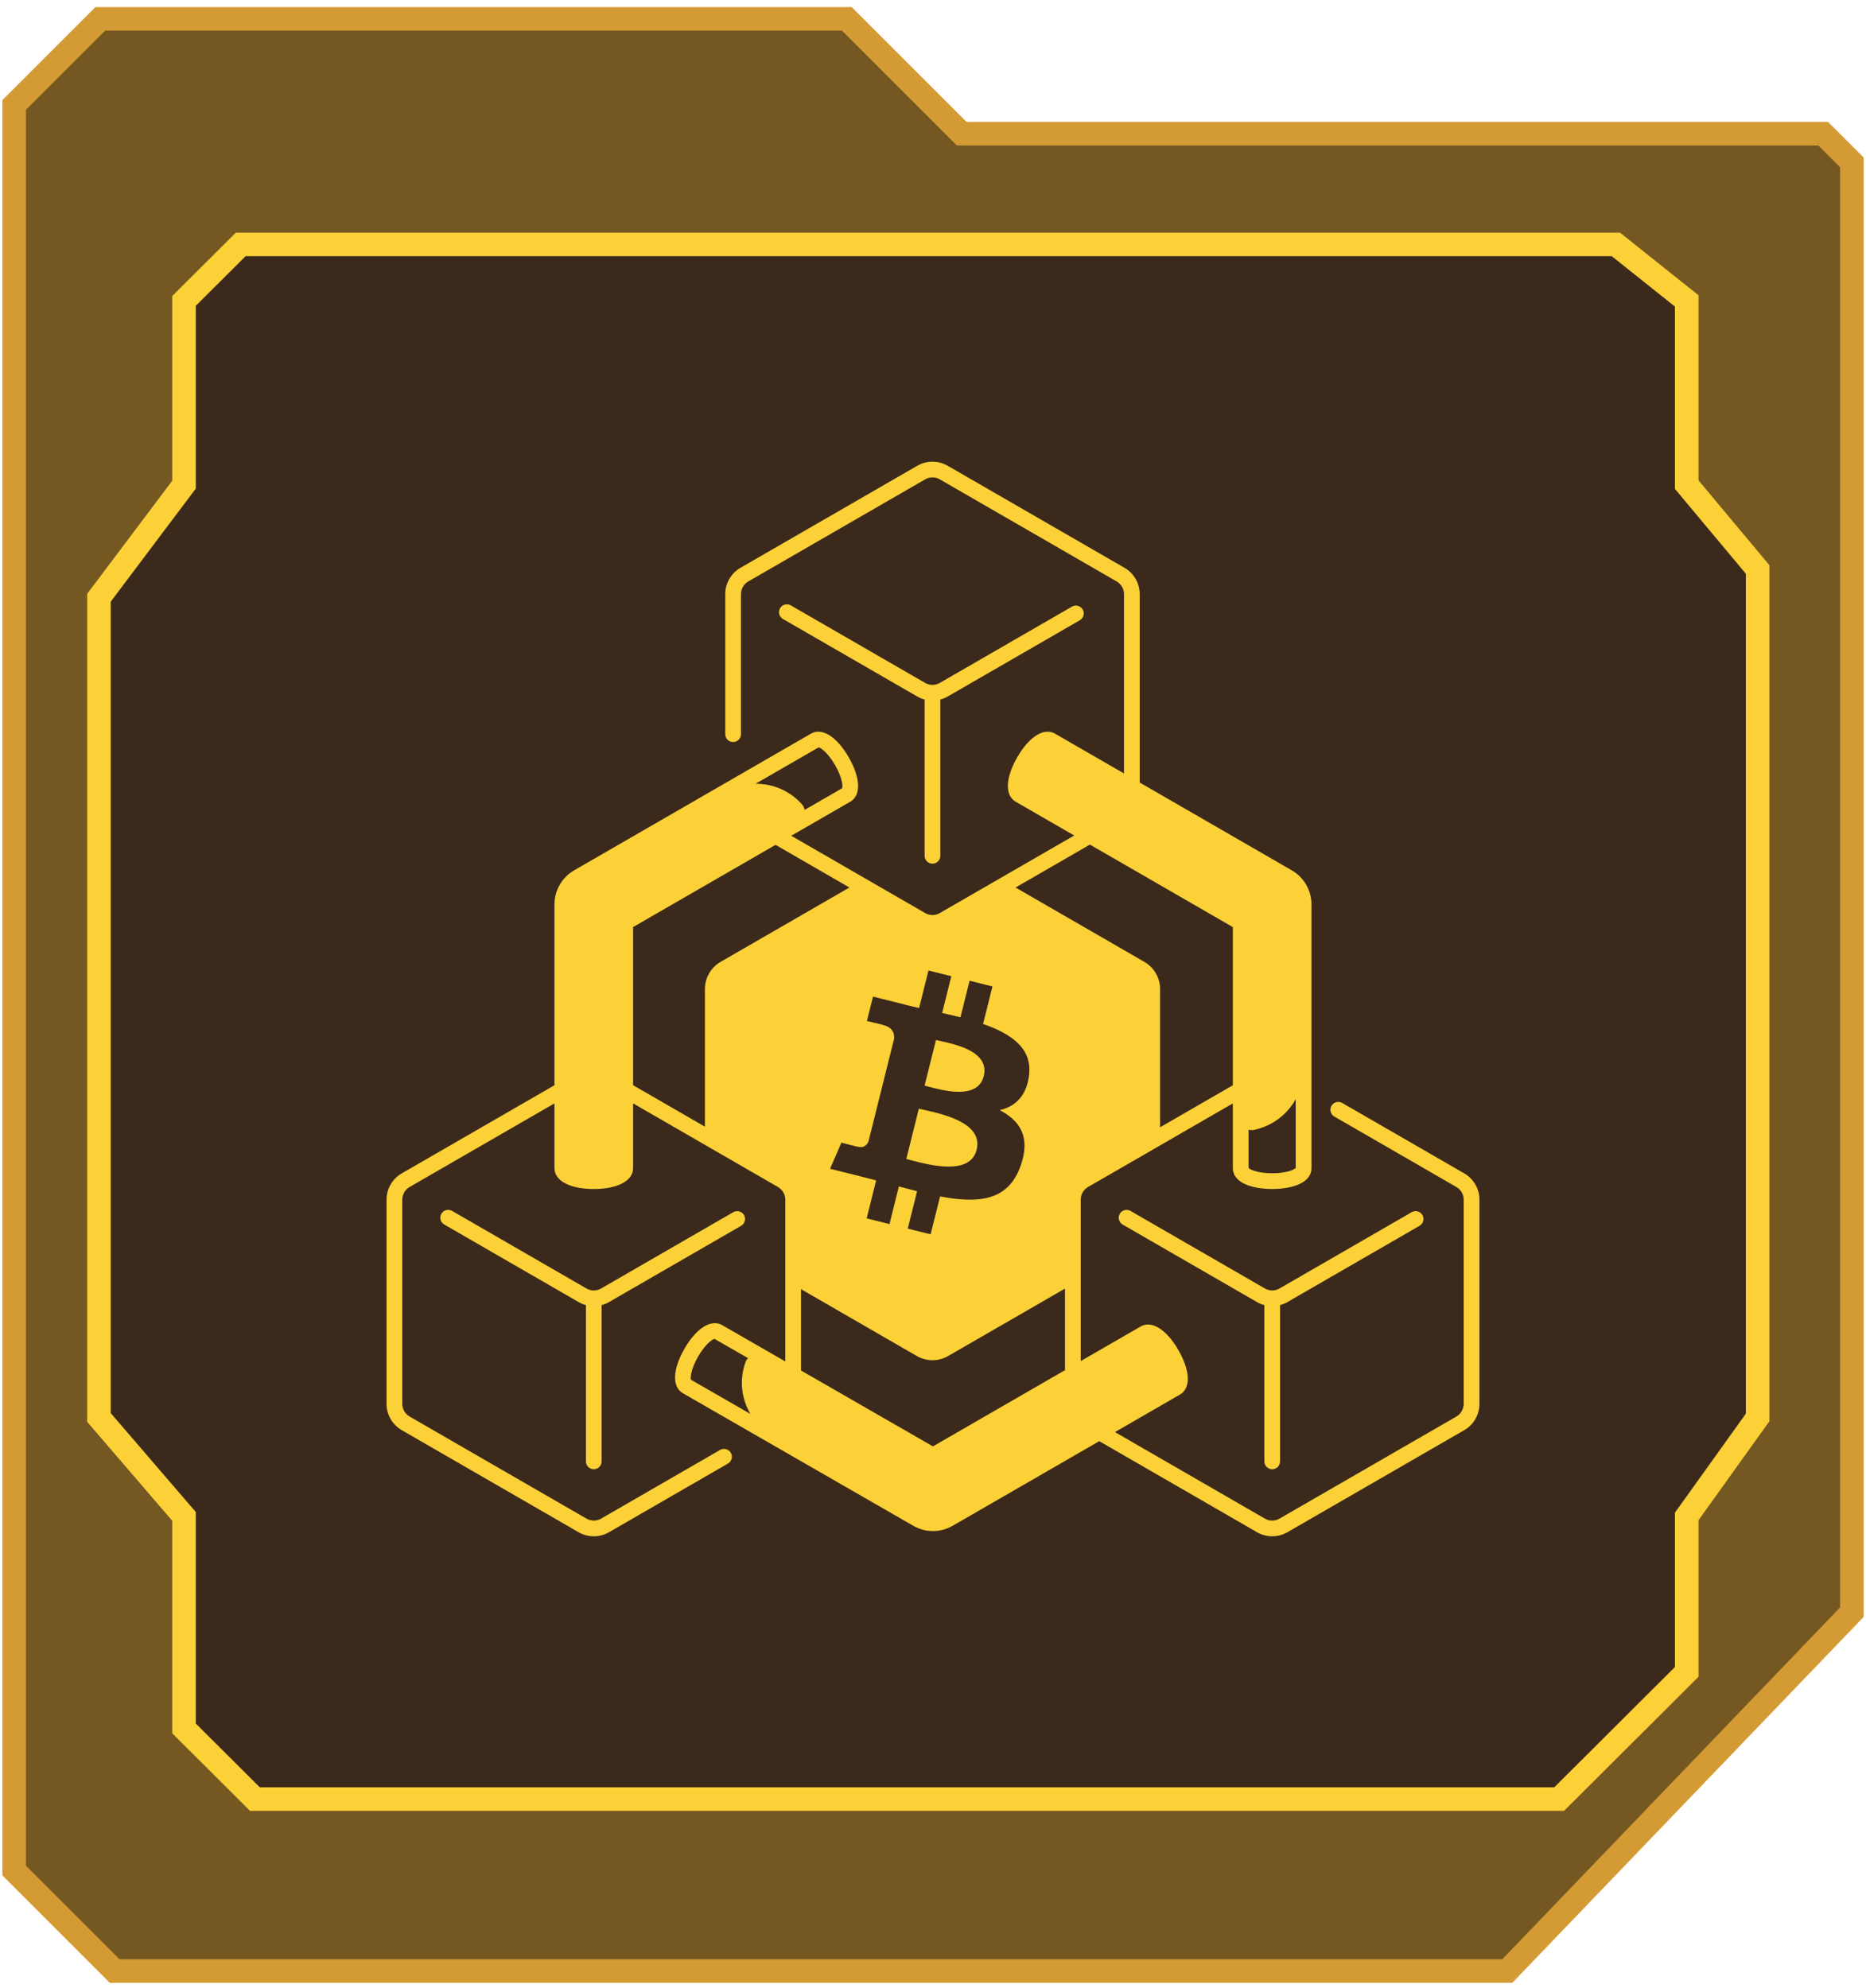
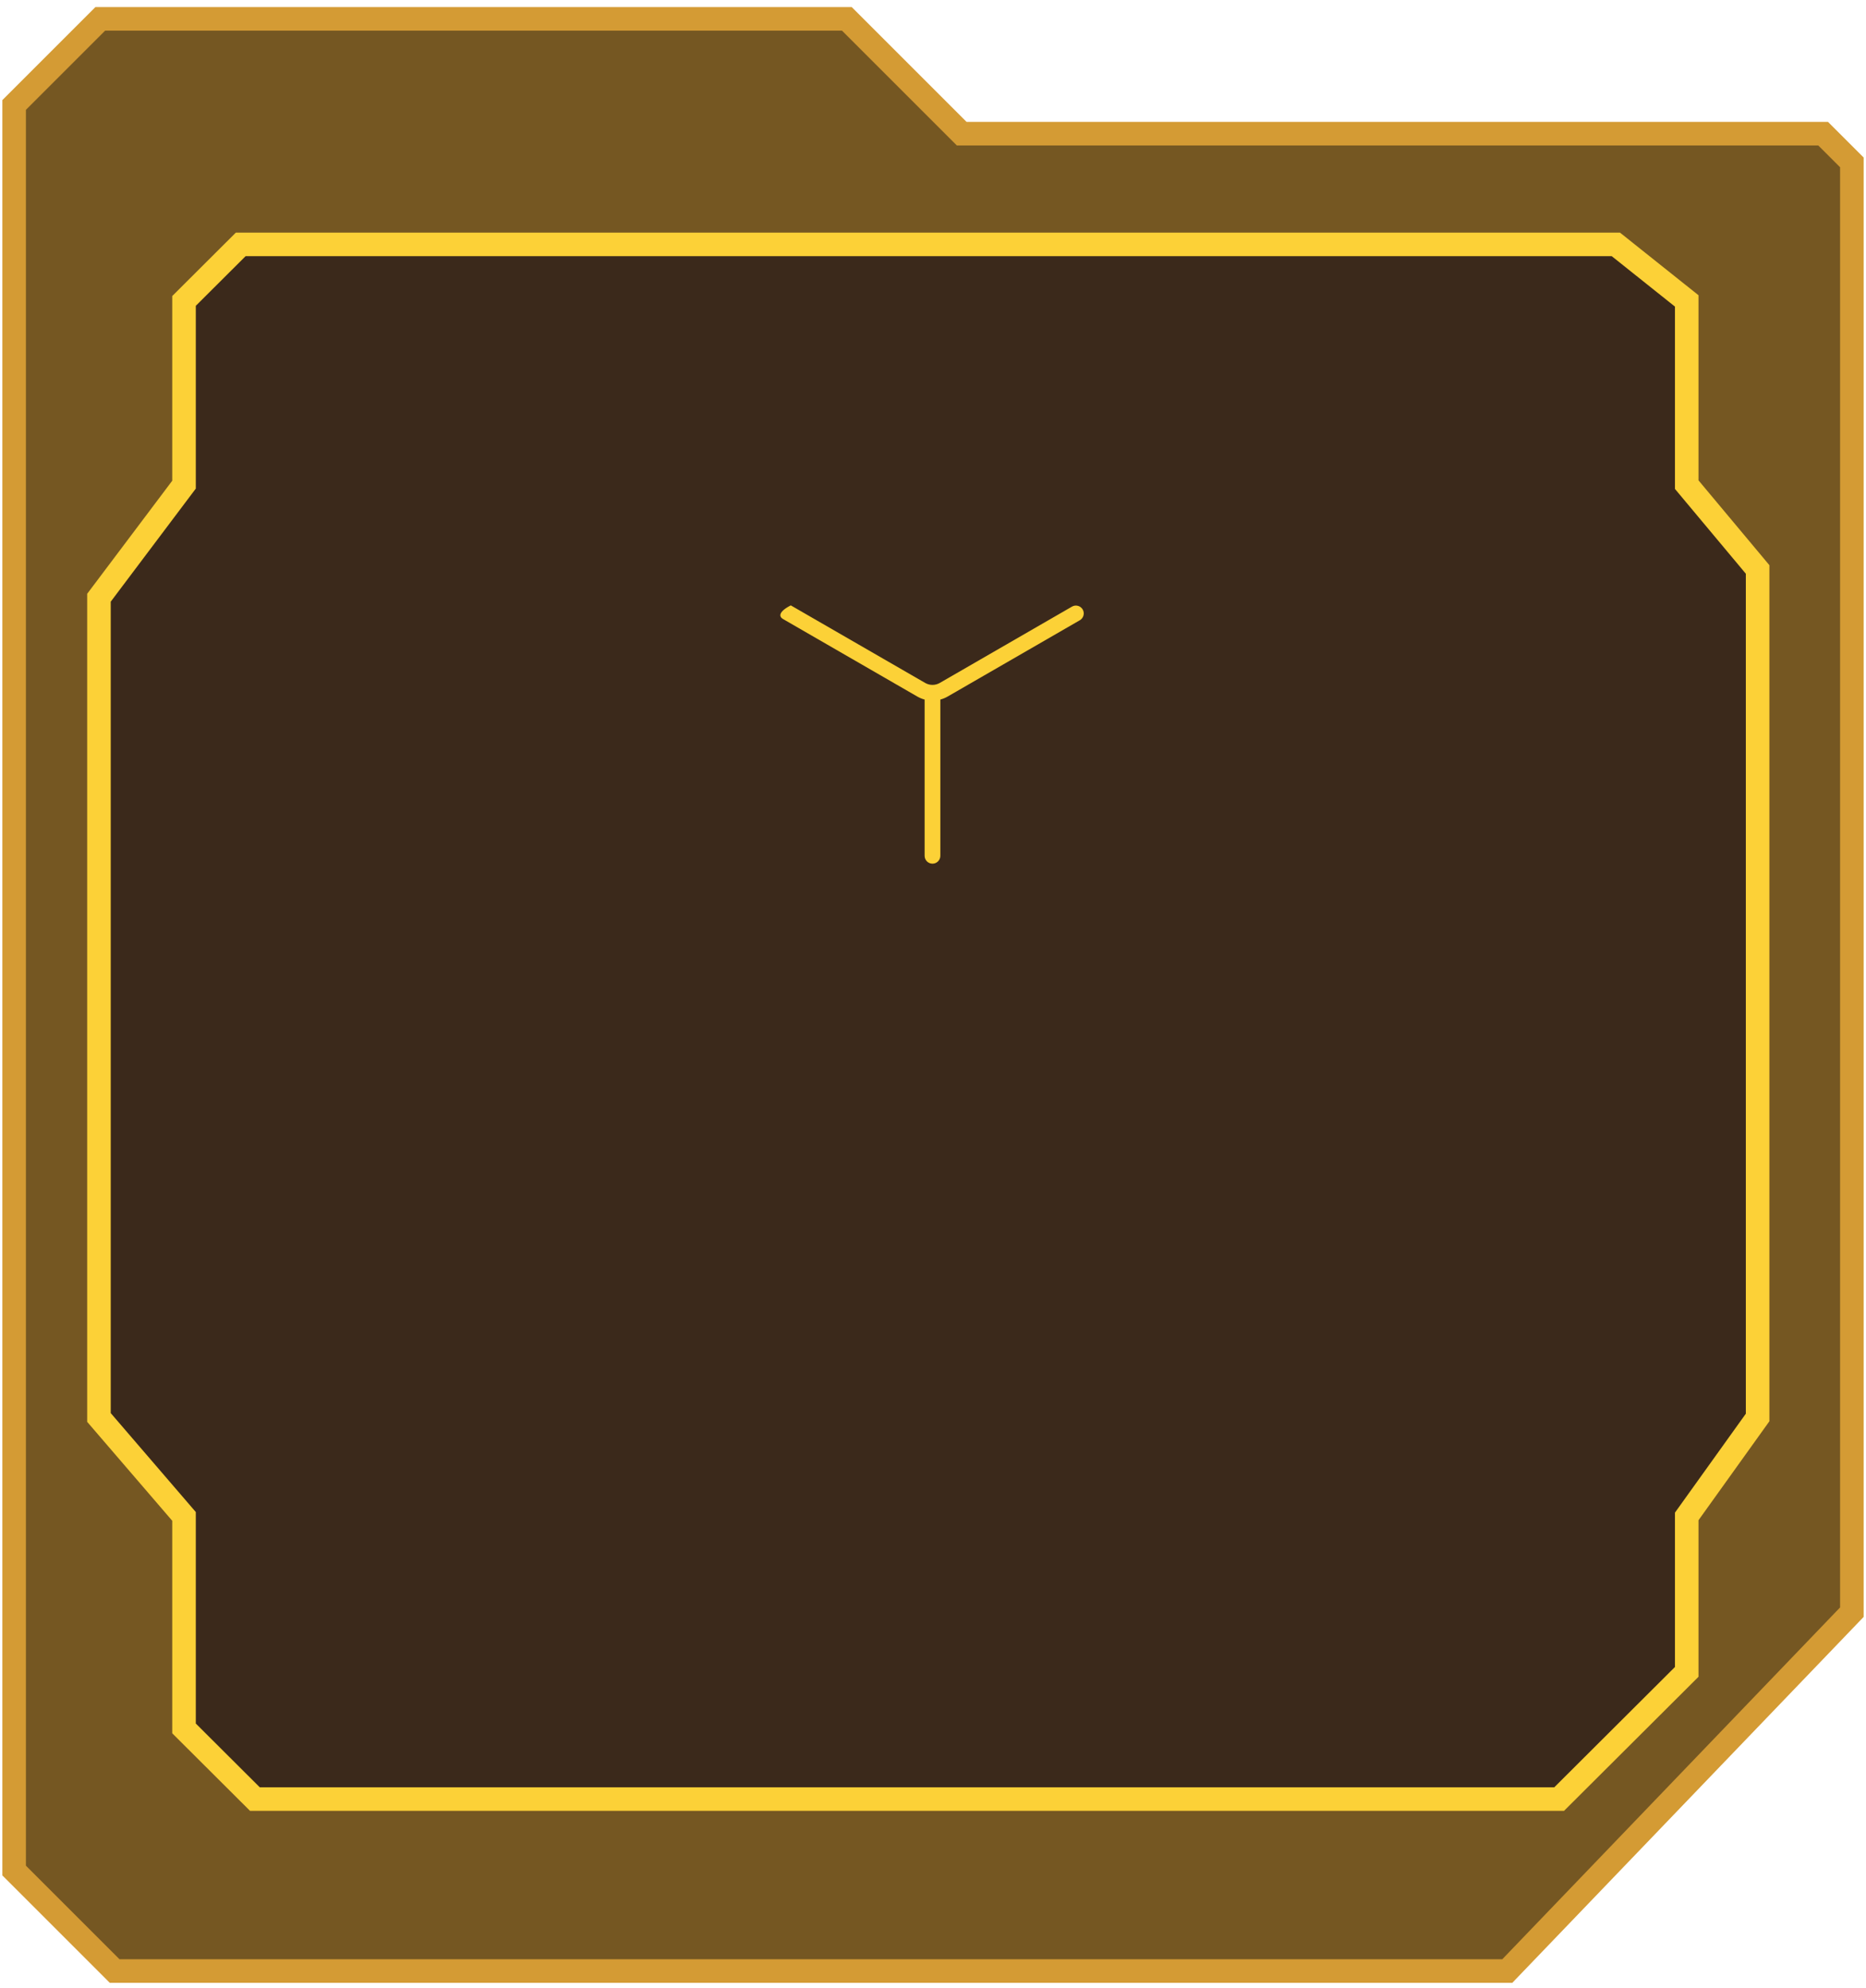
<svg xmlns="http://www.w3.org/2000/svg" width="198" height="211" viewBox="0 0 198 211" fill="none">
  <path d="M10.641 2L1.5 11.141V198.523L12.164 209.188H159.938L196.5 171.102V17.234L193.453 14.188H102.047L89.859 2H10.641Z" fill="#755722" stroke="#D49B34" stroke-width="2.5" />
  <path d="M171.457 25.938H25.543L19.526 31.938V51.438L10.5 63.438V150.438L19.526 160.938V183.438L27.047 190.938H165.44L178.979 177.438V160.938L186.5 150.438V60.438L178.979 51.438V31.938L171.457 25.938Z" fill="#3B291B" stroke="#FCD137" stroke-width="2.5" />
-   <path d="M98.945 91.663C99.405 91.663 99.779 91.288 99.779 90.828V74.245C100.046 74.173 100.308 74.066 100.554 73.925L114.58 65.827C114.978 65.595 115.116 65.085 114.885 64.687C114.654 64.289 114.144 64.151 113.746 64.382L99.72 72.481C99.243 72.757 98.647 72.757 98.17 72.481L83.91 64.249C83.513 64.02 83.002 64.156 82.771 64.554C82.54 64.952 82.678 65.462 83.076 65.693L97.336 73.925C97.582 74.068 97.844 74.173 98.111 74.245V90.828C98.111 91.288 98.485 91.663 98.945 91.663Z" fill="#FCD137" />
-   <path d="M63.006 155.931C63.466 155.931 63.84 155.557 63.84 155.097V138.513C64.107 138.442 64.369 138.334 64.615 138.194L78.641 130.095C79.039 129.864 79.177 129.354 78.946 128.956C78.715 128.558 78.205 128.42 77.807 128.651L63.781 136.75C63.304 137.026 62.711 137.026 62.231 136.75L47.972 128.515C47.574 128.286 47.063 128.422 46.832 128.82C46.601 129.218 46.739 129.728 47.137 129.959L61.397 138.191C61.643 138.334 61.905 138.439 62.172 138.511V155.094C62.172 155.557 62.544 155.931 63.006 155.931Z" fill="#FCD137" />
-   <path d="M134.992 155.931C135.452 155.931 135.826 155.557 135.826 155.097V138.513C136.093 138.442 136.355 138.334 136.6 138.194L150.627 130.095C151.025 129.864 151.163 129.354 150.932 128.956C150.7 128.558 150.19 128.419 149.792 128.651L135.766 136.749C135.289 137.026 134.694 137.026 134.217 136.749L119.957 128.517C119.559 128.288 119.049 128.424 118.818 128.822C118.587 129.22 118.725 129.73 119.123 129.962L133.383 138.194C133.628 138.337 133.89 138.442 134.157 138.513V155.097C134.157 155.557 134.532 155.931 134.992 155.931Z" fill="#FCD137" />
-   <path d="M155.372 124.535L142.421 117.058C142.023 116.829 141.513 116.965 141.281 117.363C141.05 117.761 141.189 118.271 141.587 118.502L154.538 125.979C155.015 126.255 155.312 126.768 155.312 127.321V148.995C155.312 149.546 155.015 150.061 154.538 150.337L135.766 161.174C135.287 161.451 134.694 161.451 134.217 161.174L118.308 151.989L125.205 148.006C126.371 147.334 126.306 145.48 125.038 143.287C123.773 141.092 122.2 140.11 121.034 140.782L114.673 144.455V127.321C114.673 126.77 114.971 126.255 115.448 125.979L130.816 117.106V123.974C130.816 124.301 130.916 124.78 131.398 125.216C132.163 125.91 133.624 126.191 134.987 126.191C135.311 126.191 135.628 126.174 135.931 126.146C137.98 125.943 139.158 125.152 139.158 123.974V95.984C139.158 94.499 138.359 93.114 137.072 92.371L120.934 83.052V63.053C120.934 61.906 120.317 60.838 119.326 60.266L100.554 49.429C99.562 48.857 98.328 48.857 97.336 49.429L78.565 60.266C77.573 60.838 76.956 61.906 76.956 63.053V77.92C76.956 78.38 77.33 78.754 77.79 78.754C78.25 78.754 78.624 78.38 78.624 77.92V63.053C78.624 62.502 78.922 61.987 79.399 61.711L98.171 50.873C98.647 50.597 99.241 50.597 99.72 50.873L118.491 61.711C118.968 61.987 119.266 62.499 119.266 63.053V82.089L111.944 77.863C110.779 77.191 109.206 78.173 107.94 80.368C106.674 82.563 106.608 84.415 107.773 85.087L113.982 88.672L99.72 96.906C99.241 97.183 98.647 97.183 98.171 96.906L83.958 88.7L90.219 85.087C91.385 84.415 91.321 82.561 90.053 80.368C88.787 78.173 87.214 77.191 86.049 77.863L60.92 92.371C59.633 93.114 58.835 94.497 58.835 95.984V115.177L42.626 124.535C41.634 125.107 41.017 126.174 41.017 127.321V148.995C41.017 150.142 41.634 151.209 42.626 151.782L61.397 162.619C61.893 162.905 62.451 163.048 63.006 163.048C63.561 163.048 64.119 162.905 64.615 162.619L77.24 155.33C77.638 155.099 77.776 154.589 77.545 154.191C77.314 153.793 76.803 153.655 76.405 153.886L63.781 161.174C63.304 161.451 62.71 161.451 62.231 161.174L43.46 150.337C42.983 150.061 42.685 149.548 42.685 148.995V127.321C42.685 126.77 42.983 126.255 43.46 125.979L58.835 117.103V123.974C58.835 125.321 60.472 126.191 63.006 126.191C65.54 126.191 67.177 125.321 67.177 123.974V117.103L82.552 125.979C83.029 126.255 83.327 126.768 83.327 127.321V144.493L76.627 140.637C75.459 139.965 73.888 140.951 72.625 143.146C71.362 145.342 71.3 147.196 72.466 147.868L96.917 161.937C97.548 162.302 98.268 162.492 98.998 162.492C99.729 162.492 100.449 162.299 101.083 161.935L116.642 152.952L133.385 162.619C133.881 162.905 134.439 163.048 134.994 163.048C135.549 163.048 136.107 162.905 136.603 162.619L155.374 151.782C156.366 151.209 156.983 150.142 156.983 148.995V127.321C156.981 126.174 156.364 125.107 155.372 124.535ZM132.484 119.896C132.661 119.949 132.854 119.961 133.049 119.92C134.987 119.52 136.579 118.295 137.489 116.657V123.948C137.389 124.082 136.855 124.377 135.766 124.484C134.069 124.651 132.682 124.234 132.484 123.948V119.896ZM73.321 146.436C73.231 146.231 73.317 145.292 74.072 143.978C74.828 142.667 75.595 142.122 75.819 142.098L79.375 144.143C79.258 144.257 79.165 144.4 79.106 144.565C78.427 146.436 78.667 148.442 79.625 150.061L73.321 146.436ZM115.65 89.637L130.816 98.394V115.182L123.096 119.639V104.974C123.096 103.782 122.46 102.681 121.428 102.085L107.761 94.194L115.65 89.637ZM86.859 79.322C87.083 79.345 87.85 79.891 88.608 81.2C89.366 82.51 89.452 83.45 89.362 83.655L85.379 85.954C85.338 85.738 85.243 85.528 85.081 85.349C83.796 83.912 81.992 83.166 80.166 83.185L86.859 79.322ZM67.177 98.391L82.292 89.665L90.131 94.192L76.465 102.083C75.433 102.679 74.797 103.78 74.797 104.972V119.575L67.177 115.175V98.391ZM98.993 153.507L84.993 145.451V136.819L97.277 143.912C98.309 144.507 99.582 144.507 100.614 143.912L113.005 136.759V145.418L98.993 153.507Z" fill="#FCD137" />
-   <path fill-rule="evenodd" clip-rule="evenodd" d="M109.175 114.256C109.615 111.314 107.375 109.733 104.312 108.678L105.306 104.692L102.88 104.088L101.913 107.968C101.275 107.809 100.62 107.659 99.969 107.511L100.943 103.605L98.519 103L97.524 106.984C96.997 106.864 96.478 106.745 95.975 106.62L95.978 106.607L92.633 105.772L91.987 108.363C91.987 108.363 93.787 108.776 93.749 108.801C94.732 109.046 94.909 109.697 94.88 110.212L93.748 114.752C93.816 114.77 93.903 114.795 94 114.833L93.93 114.816L93.93 114.816C93.87 114.801 93.808 114.785 93.744 114.77L92.157 121.13C92.037 121.429 91.732 121.877 91.046 121.707C91.07 121.742 89.282 121.267 89.282 121.267L88.078 124.044L91.235 124.831C91.581 124.917 91.922 125.006 92.26 125.095L92.261 125.095C92.497 125.156 92.731 125.217 92.965 125.277L91.961 129.308L94.384 129.913L95.378 125.924C96.04 126.104 96.683 126.27 97.311 126.426L96.321 130.395L98.747 131L99.751 126.976C103.887 127.759 106.998 127.444 108.307 123.702C109.362 120.689 108.255 118.952 106.078 117.818C107.664 117.453 108.858 116.41 109.176 114.257L109.175 114.256L109.175 114.256ZM103.632 122.029C102.944 124.793 98.618 123.65 96.638 123.127L96.638 123.127C96.46 123.08 96.301 123.038 96.166 123.005L97.498 117.664C97.663 117.705 97.865 117.751 98.094 117.802C100.142 118.262 104.337 119.203 103.632 122.029H103.632ZM98.505 115.323C100.155 115.764 103.756 116.725 104.382 114.213H104.383C105.023 111.643 101.524 110.869 99.816 110.49C99.623 110.448 99.454 110.41 99.315 110.376L98.107 115.219C98.221 115.248 98.355 115.283 98.505 115.323Z" fill="#3B291B" />
+   <path d="M98.945 91.663C99.405 91.663 99.779 91.288 99.779 90.828V74.245C100.046 74.173 100.308 74.066 100.554 73.925L114.58 65.827C114.978 65.595 115.116 65.085 114.885 64.687C114.654 64.289 114.144 64.151 113.746 64.382L99.72 72.481C99.243 72.757 98.647 72.757 98.17 72.481L83.91 64.249C82.54 64.952 82.678 65.462 83.076 65.693L97.336 73.925C97.582 74.068 97.844 74.173 98.111 74.245V90.828C98.111 91.288 98.485 91.663 98.945 91.663Z" fill="#FCD137" />
</svg>